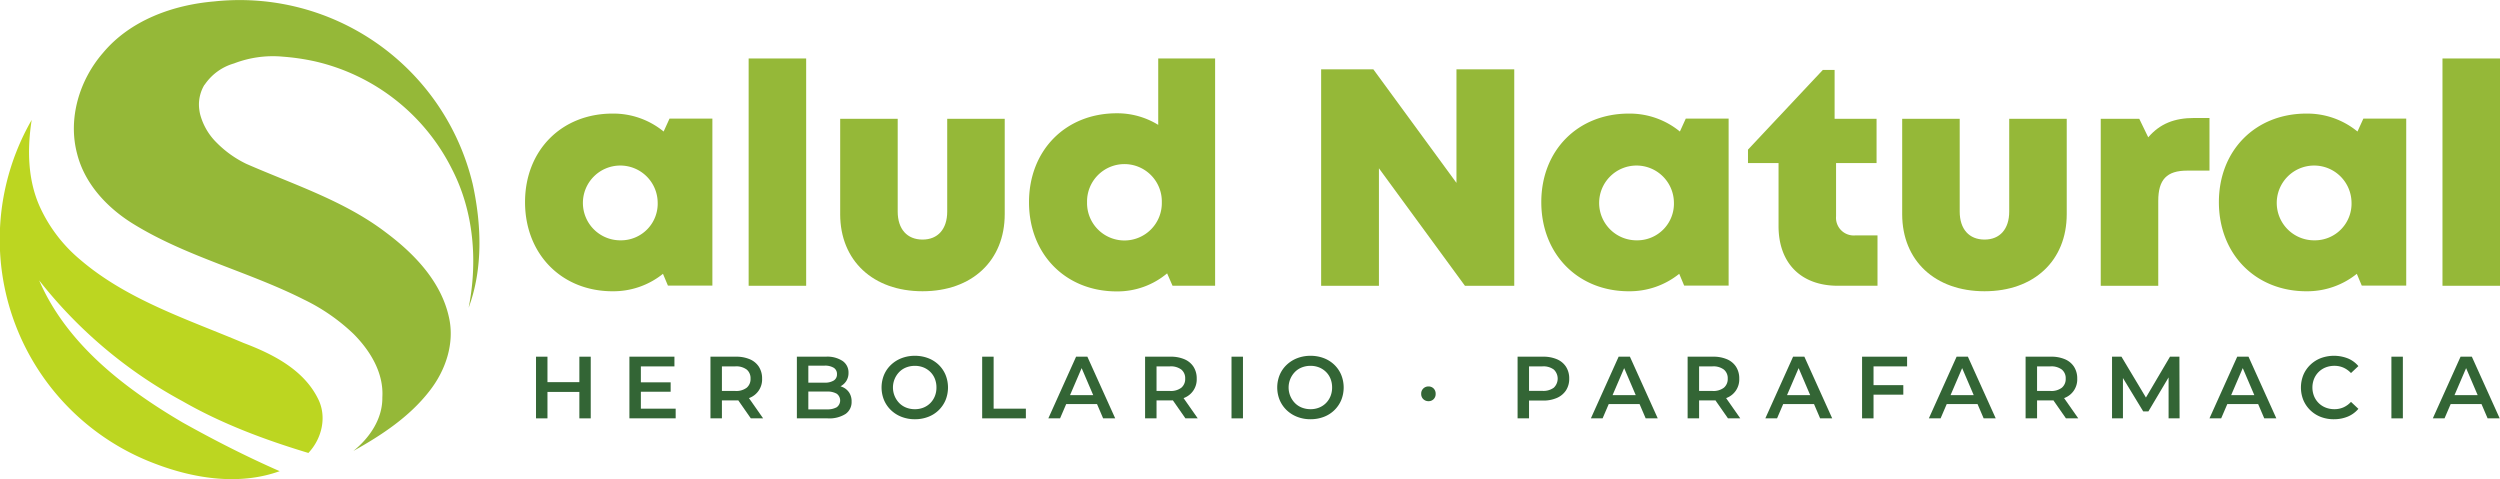
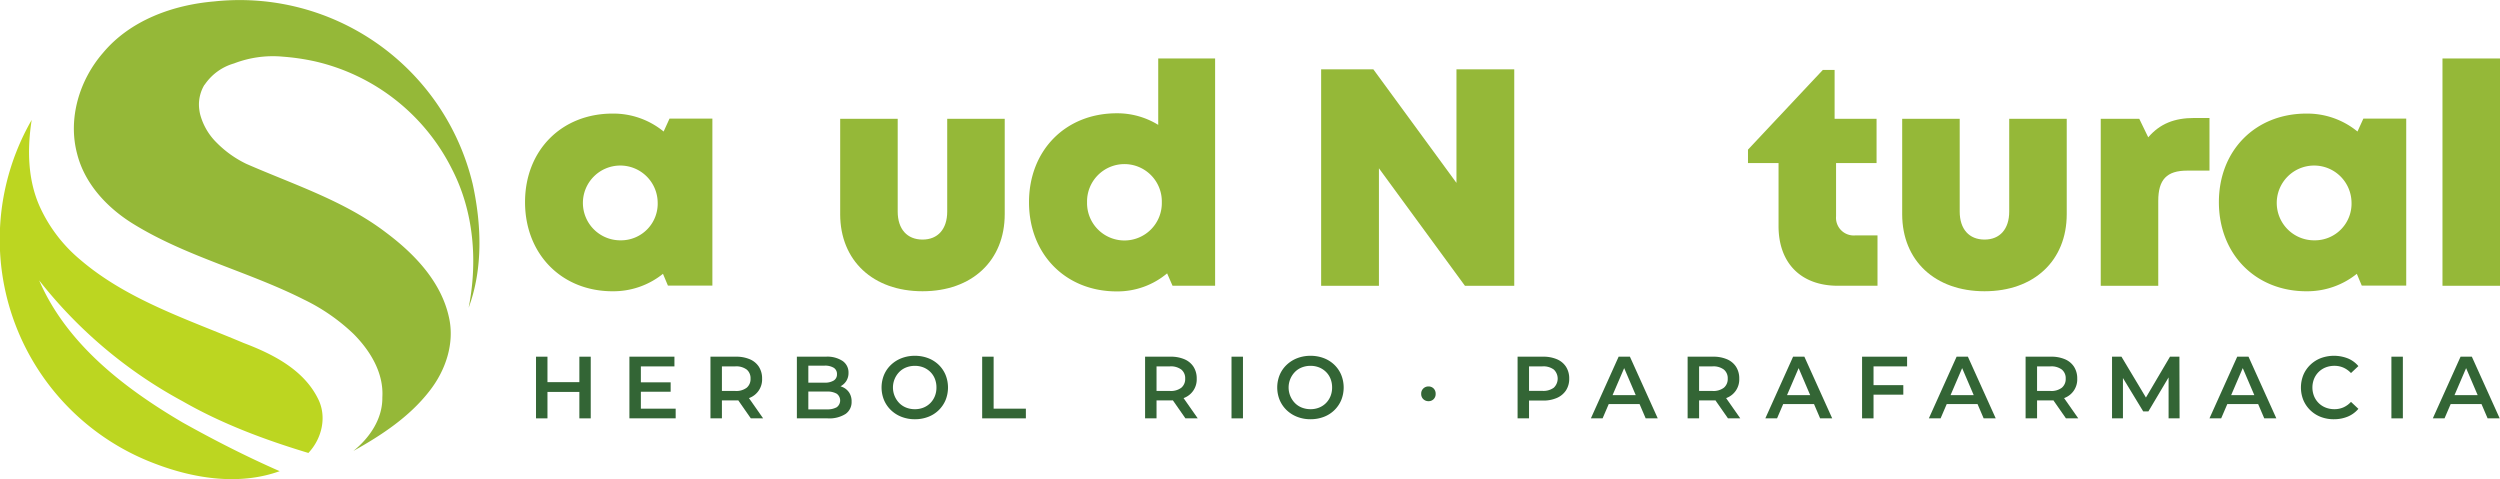
<svg xmlns="http://www.w3.org/2000/svg" viewBox="0 0 590.672 113.205" height="113.205" width="590.672" id="logo_herbolario_salud_natural">
  <defs>
    <clipPath id="clip-path">
      <rect fill="none" height="113.205" width="590.672" data-name="Rectángulo 28" id="Rectángulo_28" />
    </clipPath>
  </defs>
  <g clip-path="url(#clip-path)" data-name="Grupo 491" id="Grupo_491">
    <path fill="#95b838" transform="translate(-72.16 -15.608)" d="M240.474,43.631V83.087H229.969L228.8,80.3a18.688,18.688,0,0,1-11.9,4.125c-12.065,0-20.689-8.8-20.689-21.064,0-12.22,8.624-20.917,20.689-20.917a18.719,18.719,0,0,1,12.056,4.24l1.39-3.051ZM227.548,63.389a8.834,8.834,0,1,0-8.832,9,8.667,8.667,0,0,0,8.832-9" data-name="Trazado 177" id="Trazado_177" />
-     <rect fill="#95b838" transform="translate(176.881 13.816)" height="53.704" width="13.59" data-name="Rectángulo 24" id="Rectángulo_24" />
    <path fill="#95b838" transform="translate(-115.472 -16.325)" d="M313.981,66.906V44.388h13.59V66.314c0,4.165,2.239,6.614,5.87,6.614s5.827-2.49,5.827-6.614V44.388h13.59V66.906c0,11.041-7.763,18.232-19.418,18.232s-19.461-7.191-19.461-18.232" data-name="Trazado 178" id="Trazado_178" />
    <path fill="#95b838" transform="translate(-141.424 -8.036)" d="M428.516,21.852v53.7H418.458l-1.281-2.93a18.247,18.247,0,0,1-11.9,4.264c-12.107,0-20.731-8.8-20.731-21.062s8.624-21.022,20.731-21.022a18.426,18.426,0,0,1,9.8,2.739V21.852Zm-12.59,33.977a8.834,8.834,0,1,0-17.664,0,8.834,8.834,0,1,0,17.664,0" data-name="Trazado 179" id="Trazado_179" />
    <path fill="#95b838" transform="translate(-181.573 -9.524)" d="M539.343,25.9V77.043H527.69L507.371,49.287V77.043H493.716V25.9h12.333l19.64,26.834V25.9Z" data-name="Trazado 180" id="Trazado_180" />
-     <path fill="#95b838" transform="translate(-211.83 -15.608)" d="M620.25,43.631V83.087H609.745L608.58,80.3a18.687,18.687,0,0,1-11.9,4.125c-12.065,0-20.689-8.8-20.689-21.064,0-12.22,8.624-20.917,20.689-20.917a18.719,18.719,0,0,1,12.056,4.24l1.39-3.051ZM607.324,63.389a8.834,8.834,0,1,0-8.832,9,8.667,8.667,0,0,0,8.832-9" data-name="Trazado 181" id="Trazado_181" />
    <path fill="#95b838" transform="translate(-240.239 -9.614)" d="M683.834,65.23v11.9h-9.35c-8.726,0-14.029-5.333-14.029-14.1V48.144h-7.222V44.967l17.678-18.825H673.7V37.678h9.912V48.144h-9.569V60.7a4.186,4.186,0,0,0,4.573,4.53Z" data-name="Trazado 182" id="Trazado_182" />
    <path fill="#95b838" transform="translate(-261.433 -16.325)" d="M710.861,66.906V44.388h13.59V66.314c0,4.165,2.239,6.614,5.87,6.614s5.827-2.49,5.827-6.614V44.388h13.59V66.906c0,11.041-7.763,18.232-19.418,18.232s-19.461-7.191-19.461-18.232" data-name="Trazado 183" id="Trazado_183" />
    <path fill="#95b838" transform="translate(-288.721 -16.215)" d="M810.753,44.09V56.527h-5.276c-4.812,0-6.827,2.11-6.827,7.144V83.734H785.06V44.278h9.1l2.121,4.379c2.782-3.219,6.172-4.567,10.868-4.567Z" data-name="Trazado 184" id="Trazado_184" />
    <path fill="#95b838" transform="translate(-304.957 -15.608)" d="M873.473,43.631V83.087H862.967L861.8,80.3a18.688,18.688,0,0,1-11.9,4.125c-12.065,0-20.688-8.8-20.688-21.064,0-12.22,8.624-20.917,20.688-20.917a18.719,18.719,0,0,1,12.056,4.24l1.39-3.051ZM860.547,63.389a8.834,8.834,0,1,0-8.832,9,8.667,8.667,0,0,0,8.832-9" data-name="Trazado 185" id="Trazado_185" />
    <rect fill="#95b838" transform="translate(577.082 13.816)" height="53.704" width="13.59" data-name="Rectángulo 25" id="Rectángulo_25" />
    <path fill="#95b838" transform="translate(-10.153 0)" d="M121.8,43.337a56.605,56.605,0,0,0-61.049-43C51,1.166,40.917,4.792,34.493,12.489c-5.59,6.424-8.344,15.535-6.111,23.88,1.787,7.065,7.08,12.7,13.139,16.459,12.61,7.816,27.238,11.285,40.421,17.94A45.639,45.639,0,0,1,93.7,78.912c3.929,3.953,7.153,9.2,6.788,14.977.074,5.085-3.015,9.573-6.841,12.655,6.641-3.707,13.191-8.017,17.917-14.084,3.864-4.876,6.083-11.368,4.646-17.568-1.861-8.4-8.167-14.948-14.859-19.95-9.855-7.518-21.78-11.315-33-16.228a25.277,25.277,0,0,1-6.984-4.977,14.7,14.7,0,0,1-3.915-6.681v0a10.725,10.725,0,0,1-.291-2.114,9.051,9.051,0,0,1,1.3-4.915l.038.009a12.525,12.525,0,0,1,6.943-5.048,25.565,25.565,0,0,1,11.611-1.594h.009A53.506,53.506,0,0,1,84.5,14.484,48.237,48.237,0,0,1,116.98,40.032c5.151,10.013,6.059,21.759,3.894,32.694,3.454-9.319,3.044-19.779.931-29.389" data-name="Trazado 186" id="Trazado_186" />
    <path fill="#bcd621" transform="translate(0 -16.483)" d="M57.571,97.524C44.335,91.926,29.984,87.318,18.907,77.8a35.357,35.357,0,0,1-9.5-12.469C6.52,58.912,6.415,51.669,7.488,44.82a56.587,56.587,0,0,0,29.024,81.17c9.275,3.573,19.994,5.263,29.568,1.816-7.861-3.447-15.506-7.348-22.995-11.539-13.742-8.084-27.335-18.521-33.84-33.55a108.66,108.66,0,0,0,33.907,28.571c9.313,5.344,19.451,9.119,29.709,12.215,3.216-3.394,4.459-8.65,2.226-12.908C71.67,103.77,64.4,100.114,57.571,97.524" data-name="Trazado 187" id="Trazado_187" />
    <path fill="#336535" transform="translate(-73.669 -49.021)" d="M203.019,147.866h-2.706V133.294h2.706Zm7.744-6.245h-7.952v-2.31h7.952Zm-.208-8.326h2.686v14.572h-2.686Z" data-name="Trazado 188" id="Trazado_188" />
    <path fill="#336535" transform="translate(-86.504 -49.021)" d="M237.921,145.576h8.223v2.29H235.214V133.294h10.638v2.291h-7.931Zm-.208-6.224h7.244v2.227h-7.244Z" data-name="Trazado 189" id="Trazado_189" />
    <path fill="#336535" transform="translate(-97.645 -49.021)" d="M265.505,147.866V133.294H271.5a8.152,8.152,0,0,1,3.321.615,4.757,4.757,0,0,1,2.134,1.779,5.055,5.055,0,0,1,.75,2.789,4.664,4.664,0,0,1-2.884,4.518,8.043,8.043,0,0,1-3.321.624h-4.475l1.186-1.207v5.454Zm2.706-5.162-1.186-1.312h4.35a4.073,4.073,0,0,0,2.7-.77,2.664,2.664,0,0,0,.9-2.145,2.635,2.635,0,0,0-.9-2.134,4.116,4.116,0,0,0-2.7-.759h-4.35l1.186-1.332Zm6.829,5.162-3.685-5.287h2.894l3.7,5.287Z" data-name="Trazado 190" id="Trazado_190" />
    <path fill="#336535" transform="translate(-109.523 -49.022)" d="M297.8,147.866V133.295h6.849a6.545,6.545,0,0,1,3.975,1.03A3.275,3.275,0,0,1,310,137.083a3.532,3.532,0,0,1-.542,1.988,3.623,3.623,0,0,1-1.446,1.27,4.381,4.381,0,0,1-1.967.448l.376-.749a5.238,5.238,0,0,1,2.205.448,3.575,3.575,0,0,1,1.54,1.3,3.777,3.777,0,0,1,.563,2.124,3.4,3.4,0,0,1-1.427,2.914,7.153,7.153,0,0,1-4.235,1.041Zm2.707-2.123H304.9a4.441,4.441,0,0,0,2.311-.5,1.978,1.978,0,0,0,0-3.2,4.361,4.361,0,0,0-2.311-.51h-4.6v-2.1h4.039a3.962,3.962,0,0,0,2.164-.5,1.667,1.667,0,0,0,.77-1.5,1.688,1.688,0,0,0-.77-1.52,3.967,3.967,0,0,0-2.164-.5h-3.831Z" data-name="Trazado 191" id="Trazado_191" />
    <path fill="#336535" transform="translate(-121.16 -48.901)" d="M337.315,147.954a8.57,8.57,0,0,1-3.133-.562,7.487,7.487,0,0,1-2.509-1.582,7.186,7.186,0,0,1-1.644-2.383,7.885,7.885,0,0,1,0-5.954,7.068,7.068,0,0,1,1.644-2.373,7.591,7.591,0,0,1,2.5-1.572,8.551,8.551,0,0,1,3.143-.562,8.642,8.642,0,0,1,3.122.551,7.346,7.346,0,0,1,2.488,1.562,7.134,7.134,0,0,1,1.634,2.384,7.972,7.972,0,0,1,0,5.985,7.227,7.227,0,0,1-4.122,3.955,8.642,8.642,0,0,1-3.122.551m0-2.373a5.365,5.365,0,0,0,2.029-.375,4.806,4.806,0,0,0,1.613-1.062,4.926,4.926,0,0,0,1.072-1.624,5.379,5.379,0,0,0,.384-2.06,5.5,5.5,0,0,0-.374-2.06,4.7,4.7,0,0,0-1.072-1.624,4.913,4.913,0,0,0-1.624-1.062,5.366,5.366,0,0,0-2.029-.374,5.524,5.524,0,0,0-2.05.374,4.68,4.68,0,0,0-1.634,1.072,5.265,5.265,0,0,0,0,7.348,4.671,4.671,0,0,0,1.634,1.072,5.524,5.524,0,0,0,2.05.375" data-name="Trazado 192" id="Trazado_192" />
    <path fill="#336535" transform="translate(-134.988 -49.022)" d="M367.045,147.866V133.294h2.706v12.282h7.619v2.29Z" data-name="Trazado 193" id="Trazado_193" />
-     <path fill="#336535" transform="translate(-144.082 -49.021)" d="M391.772,147.866l6.557-14.572h2.664l6.578,14.572h-2.853L399.1,134.73h1.083l-5.641,13.135Zm3.018-3.372.75-2.123h7.848l.728,2.123Z" data-name="Trazado 194" id="Trazado_194" />
    <path fill="#336535" transform="translate(-157.377 -49.021)" d="M427.924,147.866V133.294h5.995a8.146,8.146,0,0,1,3.32.615,4.75,4.75,0,0,1,2.134,1.779,5.049,5.049,0,0,1,.75,2.789,4.664,4.664,0,0,1-2.884,4.518,8.038,8.038,0,0,1-3.32.624h-4.476l1.187-1.207v5.454Zm2.706-5.162-1.187-1.312h4.351a4.071,4.071,0,0,0,2.7-.77,2.662,2.662,0,0,0,.905-2.145,2.633,2.633,0,0,0-.905-2.134,4.113,4.113,0,0,0-2.7-.759h-4.351l1.187-1.332Zm6.828,5.162-3.685-5.287h2.894l3.7,5.287Z" data-name="Trazado 195" id="Trazado_195" />
    <rect fill="#336535" transform="translate(290.968 84.273)" height="14.572" width="2.706" data-name="Rectángulo 26" id="Rectángulo_26" />
    <path fill="#336535" transform="translate(-175.541 -48.901)" d="M485.181,147.954a8.57,8.57,0,0,1-3.133-.562,7.487,7.487,0,0,1-2.509-1.582,7.186,7.186,0,0,1-1.644-2.383,7.885,7.885,0,0,1,0-5.954,7.069,7.069,0,0,1,1.644-2.373,7.591,7.591,0,0,1,2.5-1.572,8.551,8.551,0,0,1,3.143-.562,8.642,8.642,0,0,1,3.122.551,7.345,7.345,0,0,1,2.488,1.562,7.133,7.133,0,0,1,1.634,2.384,7.972,7.972,0,0,1,0,5.985A7.228,7.228,0,0,1,488.3,147.4a8.642,8.642,0,0,1-3.122.551m0-2.373a5.365,5.365,0,0,0,2.029-.375,4.806,4.806,0,0,0,1.613-1.062,4.926,4.926,0,0,0,1.072-1.624,5.379,5.379,0,0,0,.384-2.06,5.5,5.5,0,0,0-.374-2.06,4.7,4.7,0,0,0-1.072-1.624,4.913,4.913,0,0,0-1.624-1.062,5.366,5.366,0,0,0-2.029-.374,5.524,5.524,0,0,0-2.05.374,4.68,4.68,0,0,0-1.634,1.072,5.265,5.265,0,0,0,0,7.348,4.672,4.672,0,0,0,1.634,1.072,5.524,5.524,0,0,0,2.05.375" data-name="Trazado 196" id="Trazado_196" />
    <path fill="#336535" transform="translate(-195.327 -53.114)" d="M532.839,147.9a1.706,1.706,0,0,1-1.228-.479,1.651,1.651,0,0,1-.5-1.249,1.679,1.679,0,0,1,.5-1.27,1.708,1.708,0,0,1,1.228-.479,1.639,1.639,0,0,1,1.208.479,1.718,1.718,0,0,1,.479,1.27,1.688,1.688,0,0,1-.479,1.249,1.636,1.636,0,0,1-1.208.479" data-name="Trazado 197" id="Trazado_197" />
    <path fill="#336535" transform="translate(-208.574 -49.021)" d="M567.132,147.866V133.294h5.995a8.147,8.147,0,0,1,3.32.615,4.75,4.75,0,0,1,2.134,1.779,5.051,5.051,0,0,1,.75,2.789,4.961,4.961,0,0,1-.75,2.759,4.906,4.906,0,0,1-2.134,1.79,7.913,7.913,0,0,1-3.32.635h-4.476l1.187-1.249v5.454Zm2.706-5.162-1.187-1.332H573a4.108,4.108,0,0,0,2.7-.761,2.967,2.967,0,0,0,0-4.268,4.115,4.115,0,0,0-2.7-.759h-4.351l1.187-1.332Z" data-name="Trazado 198" id="Trazado_198" />
    <path fill="#336535" transform="translate(-218.648 -49.021)" d="M594.524,147.866l6.557-14.572h2.664l6.578,14.572h-2.853l-5.621-13.135h1.083l-5.641,13.135Zm3.018-3.372.75-2.123h7.848l.728,2.123Z" data-name="Trazado 199" id="Trazado_199" />
    <path fill="#336535" transform="translate(-231.943 -49.021)" d="M630.676,147.866V133.294h5.995a8.146,8.146,0,0,1,3.32.615,4.75,4.75,0,0,1,2.134,1.779,5.05,5.05,0,0,1,.75,2.789,4.664,4.664,0,0,1-2.884,4.518,8.038,8.038,0,0,1-3.32.624H632.2l1.187-1.207v5.454Zm2.706-5.162-1.187-1.312h4.351a4.07,4.07,0,0,0,2.7-.77,2.662,2.662,0,0,0,.905-2.145,2.633,2.633,0,0,0-.905-2.134,4.113,4.113,0,0,0-2.7-.759H632.2l1.187-1.332Zm6.828,5.162-3.685-5.287h2.894l3.7,5.287Z" data-name="Trazado 200" id="Trazado_200" />
    <path fill="#336535" transform="translate(-242.623 -49.021)" d="M659.717,147.866l6.557-14.572h2.664l6.578,14.572h-2.853l-5.62-13.135h1.083l-5.641,13.135Zm3.018-3.372.75-2.123h7.848l.728,2.123Z" data-name="Trazado 201" id="Trazado_201" />
    <path fill="#336535" transform="translate(-255.919 -49.021)" d="M698.575,147.866h-2.706V133.294h10.637v2.291h-7.931Zm-.208-7.848h7.244v2.249h-7.244Z" data-name="Trazado 202" id="Trazado_202" />
    <path fill="#336535" transform="translate(-265.098 -49.021)" d="M720.827,147.866l6.557-14.572h2.664l6.578,14.572h-2.853l-5.621-13.135h1.083L723.6,147.866Zm3.018-3.372.75-2.123h7.848l.728,2.123Z" data-name="Trazado 203" id="Trazado_203" />
    <path fill="#336535" transform="translate(-278.393 -49.021)" d="M756.979,147.866V133.294h5.995a8.147,8.147,0,0,1,3.32.615,4.75,4.75,0,0,1,2.134,1.779,5.05,5.05,0,0,1,.75,2.789,4.664,4.664,0,0,1-2.884,4.518,8.038,8.038,0,0,1-3.32.624H758.5l1.187-1.207v5.454Zm2.706-5.162-1.187-1.312h4.351a4.071,4.071,0,0,0,2.7-.77,2.662,2.662,0,0,0,.905-2.145,2.633,2.633,0,0,0-.905-2.134,4.113,4.113,0,0,0-2.7-.759H758.5l1.187-1.332Zm6.828,5.162-3.685-5.287h2.894l3.7,5.287Z" data-name="Trazado 204" id="Trazado_204" />
    <path fill="#336535" transform="translate(-290.272 -49.022)" d="M789.279,147.866V133.294h2.227l6.37,10.637h-1.166l6.265-10.637H805.2l.042,14.572h-2.6V137.312h.52l-5.287,8.909h-1.228l-5.412-8.909h.624v10.554Z" data-name="Trazado 205" id="Trazado_205" />
    <path fill="#336535" transform="translate(-303.665 -49.021)" d="M825.694,147.866l6.557-14.572h2.664l6.578,14.572h-2.853l-5.621-13.135H834.1l-5.641,13.135Zm3.018-3.372.75-2.123h7.848l.728,2.123Z" data-name="Trazado 206" id="Trazado_206" />
    <path fill="#336535" transform="translate(-316.234 -48.9)" d="M867.656,147.953a8.476,8.476,0,0,1-3.1-.551,7.3,7.3,0,0,1-4.1-3.944,7.991,7.991,0,0,1,0-6,7.218,7.218,0,0,1,1.644-2.373,7.433,7.433,0,0,1,2.478-1.572,9,9,0,0,1,6.369.063,6.467,6.467,0,0,1,2.5,1.821l-1.748,1.644a5.506,5.506,0,0,0-1.79-1.28,5.188,5.188,0,0,0-2.1-.427,5.637,5.637,0,0,0-2.091.374,4.859,4.859,0,0,0-1.645,1.062,4.951,4.951,0,0,0-1.093,1.624,5.57,5.57,0,0,0,0,4.121,4.951,4.951,0,0,0,1.093,1.624,4.86,4.86,0,0,0,1.645,1.062,5.637,5.637,0,0,0,2.091.375,5.2,5.2,0,0,0,2.1-.427,5.358,5.358,0,0,0,1.79-1.3l1.748,1.644a6.566,6.566,0,0,1-2.5,1.832,8.37,8.37,0,0,1-3.288.624" data-name="Trazado 207" id="Trazado_207" />
    <rect fill="#336535" transform="translate(565.015 84.273)" height="14.572" width="2.707" data-name="Rectángulo 27" id="Rectángulo_27" />
    <path fill="#336535" transform="translate(-334.361 -49.021)" d="M909.159,147.866l6.558-14.572h2.664l6.579,14.572h-2.853l-5.621-13.135h1.083l-5.641,13.135Zm3.019-3.372.75-2.123h7.847l.728,2.123Z" data-name="Trazado 208" id="Trazado_208" />
  </g>
</svg>